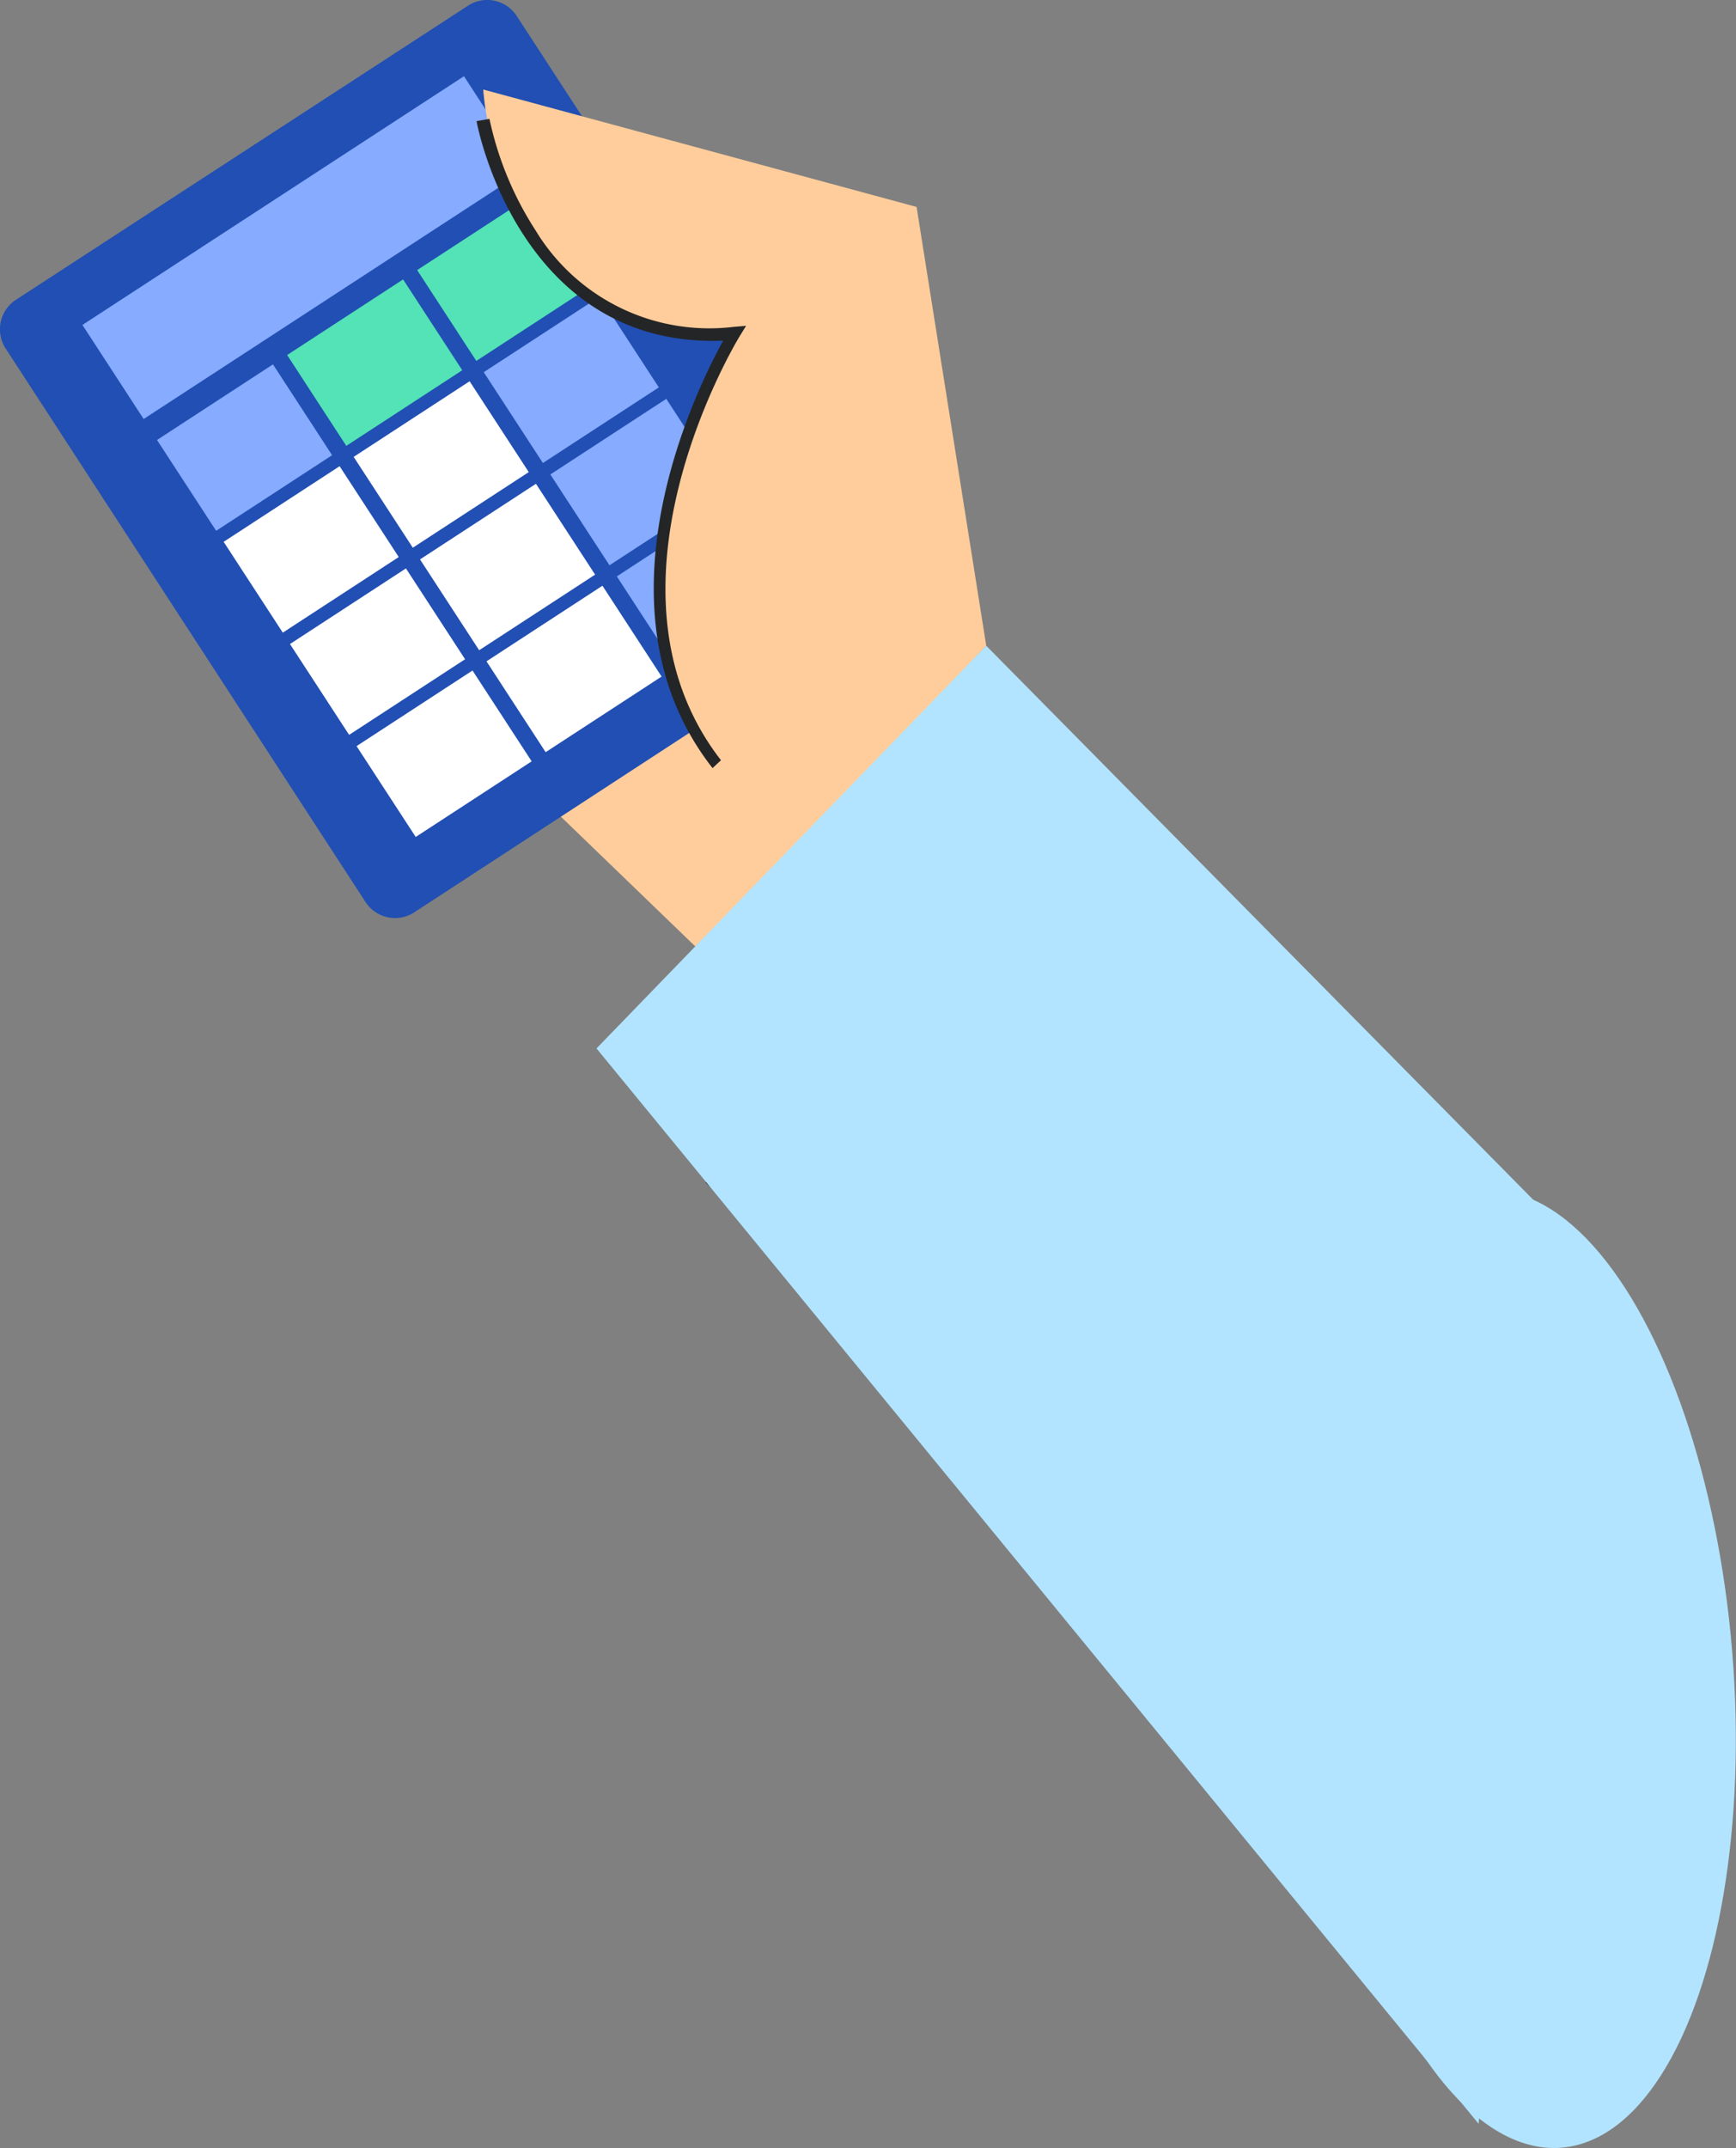
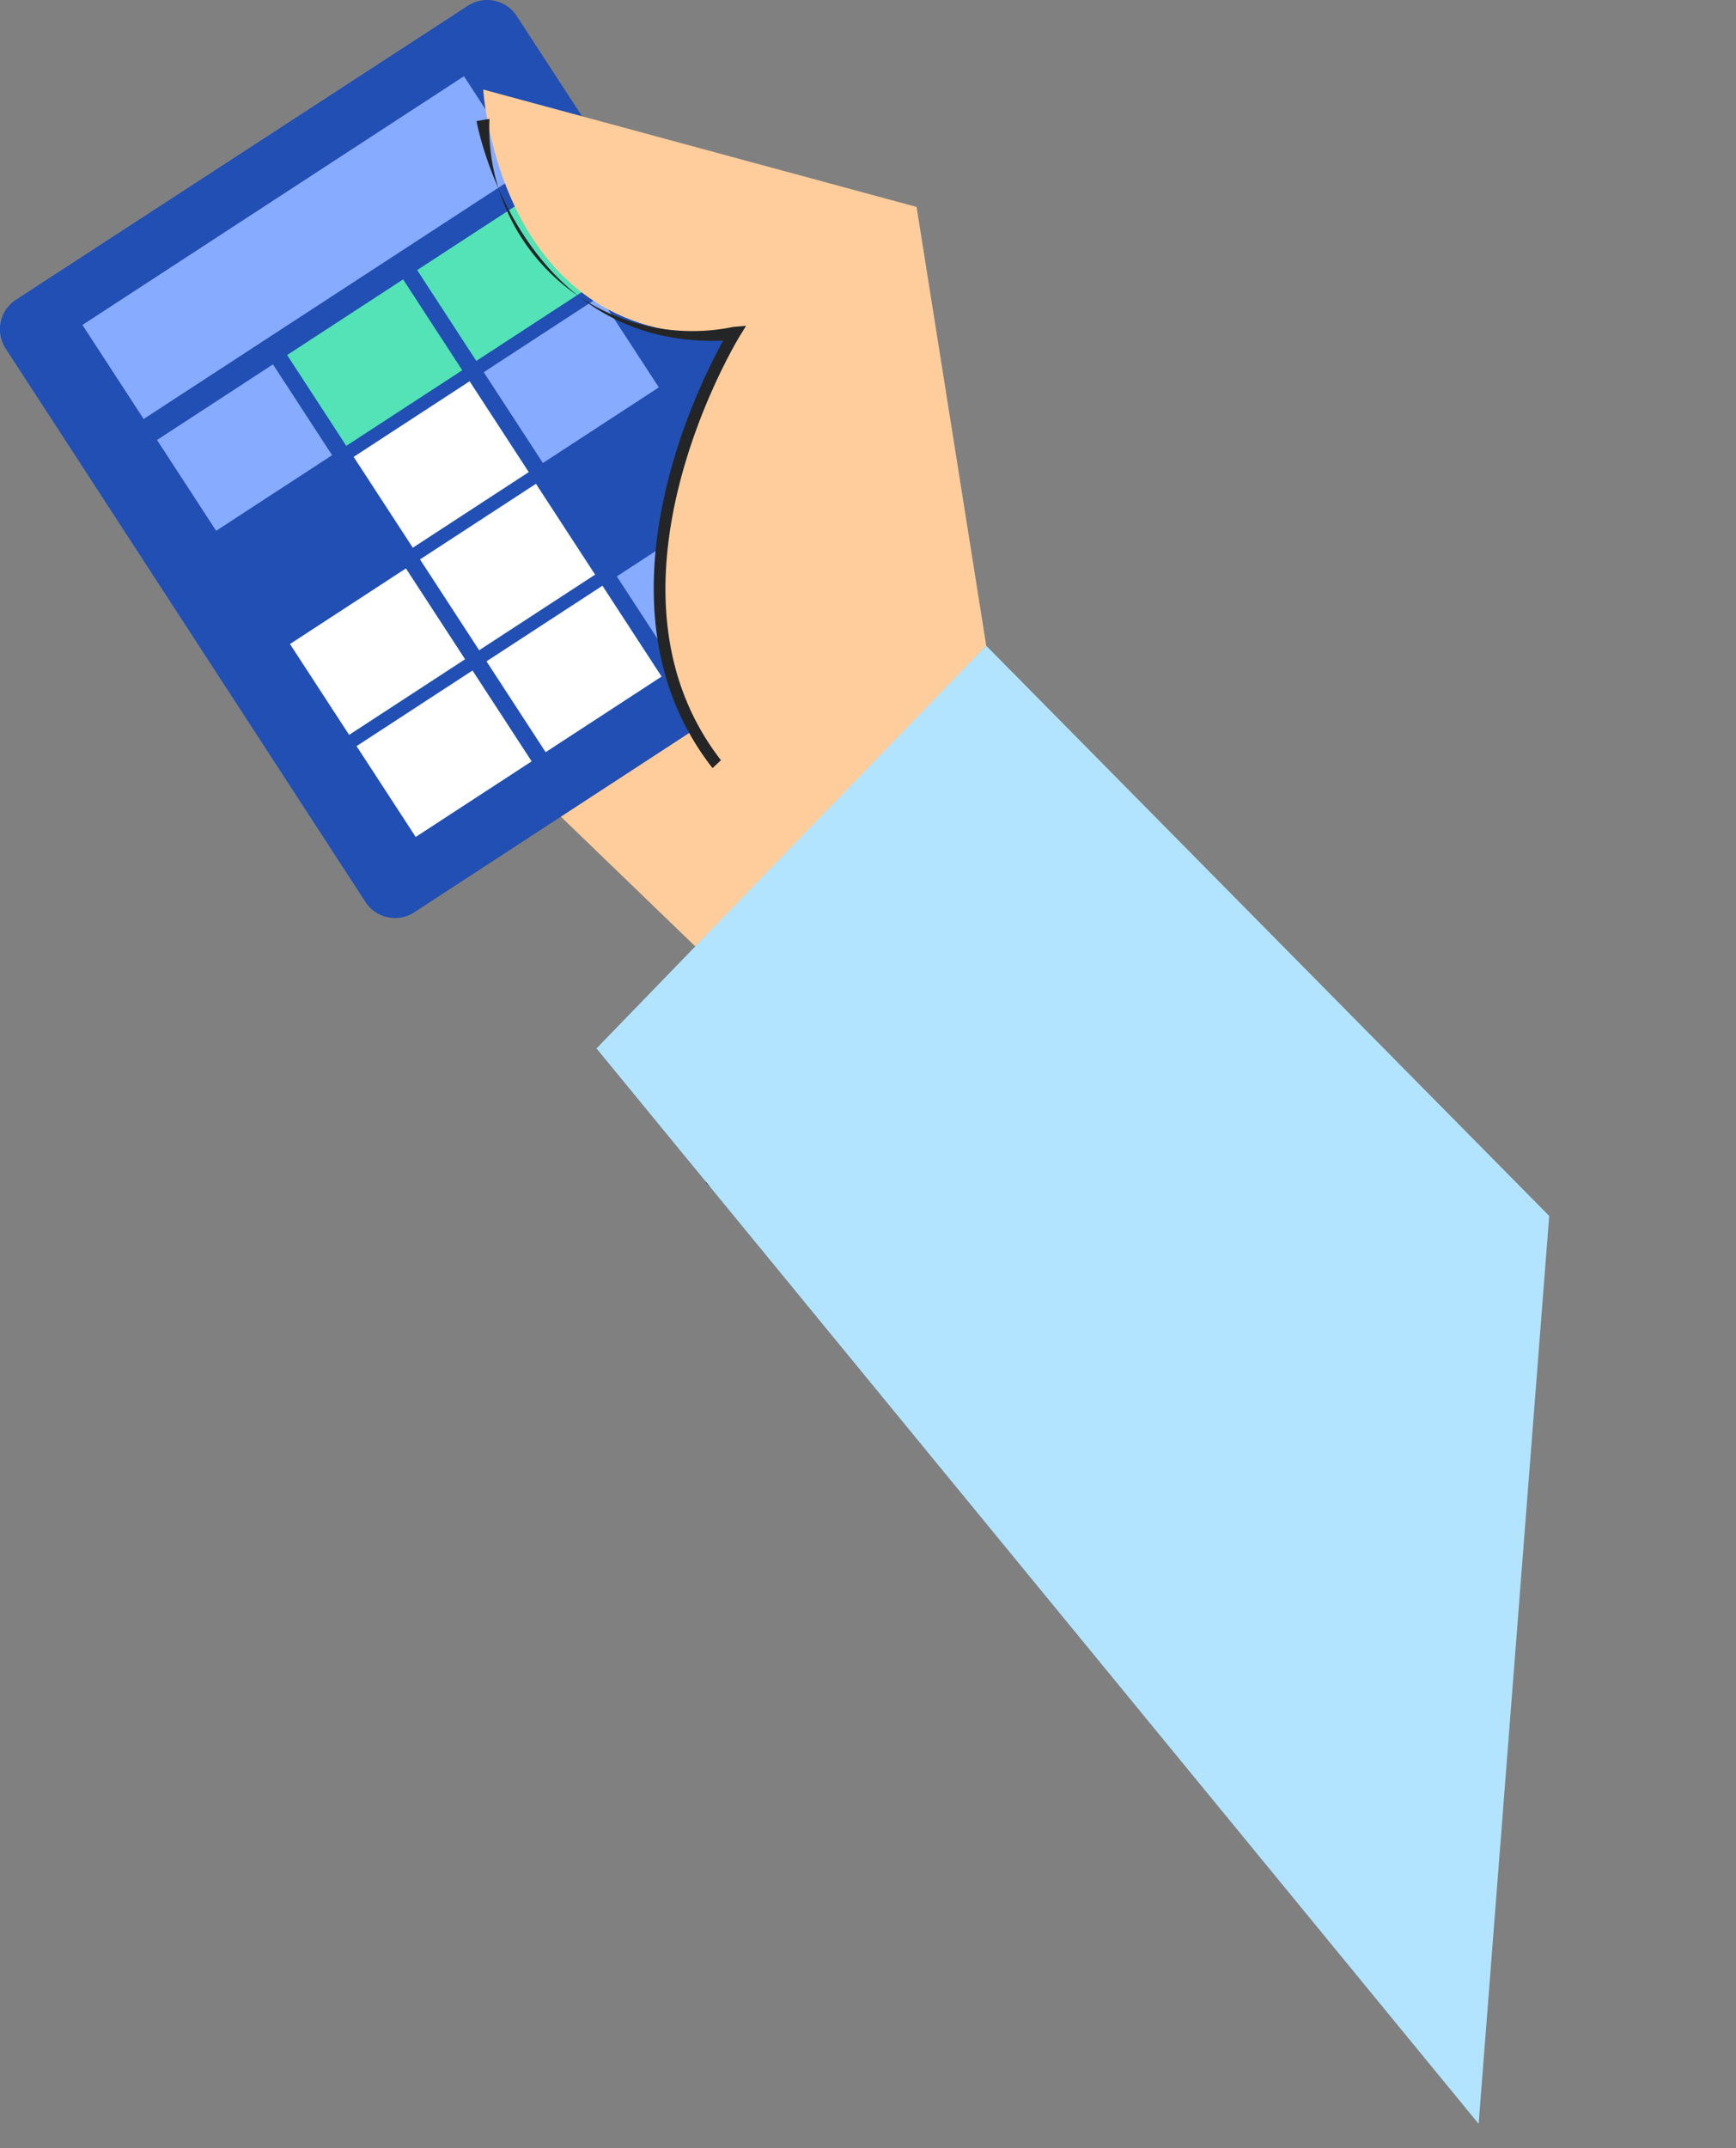
<svg xmlns="http://www.w3.org/2000/svg" viewBox="0 0 94.7 117.09">
  <rect x="0" y="0" width="94.7" height="117.09" fill="#808080" stroke="none" />
  <defs>
    <style>.cls-1{fill:#ffcd9b;}.cls-2{fill:#214fb3;}.cls-3{fill:#fff;}.cls-4{fill:#86abff;}.cls-5{fill:#53e3b6;}.cls-6{fill:#242526;}.cls-7{fill:#b2e4ff;}</style>
  </defs>
  <g id="Layer_2" data-name="Layer 2">
    <g id="Layer_1-2" data-name="Layer 1">
      <path id="Path_585176" data-name="Path 585176" class="cls-1" d="M16.48,30.9,37.93,51.59l6.13-6.06L42,34.36Z" />
      <path id="Path_585177" data-name="Path 585177" class="cls-2" d="M47.25,33.66,22.6,49.73a1.92,1.92,0,0,1-2.66-.56h0L.31,19a1.92,1.92,0,0,1,.56-2.66h0L25.53.31a1.92,1.92,0,0,1,2.65.55h0L47.82,31a1.91,1.91,0,0,1-.57,2.65" />
      <rect id="Rectangle_20500" data-name="Rectangle 20500" class="cls-3" x="20.45" y="38.13" width="7.55" height="5.91" transform="translate(-18.5 19.89) rotate(-33.09)" />
      <rect id="Rectangle_20501" data-name="Rectangle 20501" class="cls-4" x="9.56" y="21.44" width="7.55" height="5.91" transform="translate(-11.15 11.24) rotate(-33.09)" />
-       <rect id="Rectangle_20502" data-name="Rectangle 20502" class="cls-3" x="13.2" y="27" width="7.55" height="5.91" transform="translate(-13.6 14.12) rotate(-33.09)" />
      <rect id="Rectangle_20503" data-name="Rectangle 20503" class="cls-3" x="16.82" y="32.56" width="7.55" height="5.91" transform="translate(-16.05 17.01) rotate(-33.09)" />
      <rect id="Rectangle_20504" data-name="Rectangle 20504" class="cls-5" x="16.67" y="16.81" width="7.55" height="5.91" transform="translate(-7.48 14.37) rotate(-33.09)" />
      <rect id="Rectangle_20505" data-name="Rectangle 20505" class="cls-3" x="20.29" y="22.37" width="7.55" height="5.91" transform="translate(-9.92 17.24) rotate(-33.09)" />
      <rect id="Rectangle_20506" data-name="Rectangle 20506" class="cls-3" x="23.91" y="27.95" width="7.55" height="5.91" transform="translate(-12.38 20.13) rotate(-33.09)" />
      <rect id="Rectangle_20507" data-name="Rectangle 20507" class="cls-3" x="27.54" y="33.51" width="7.55" height="5.91" transform="translate(-14.83 23.01) rotate(-33.09)" />
      <rect id="Rectangle_20508" data-name="Rectangle 20508" class="cls-5" x="23.76" y="12.18" width="7.55" height="5.91" transform="translate(-3.8 17.49) rotate(-33.09)" />
      <rect id="Rectangle_20509" data-name="Rectangle 20509" class="cls-4" x="27.39" y="17.75" width="7.55" height="5.91" transform="translate(-6.25 20.37) rotate(-33.09)" />
-       <rect id="Rectangle_20510" data-name="Rectangle 20510" class="cls-4" x="31.02" y="23.32" width="7.55" height="5.91" transform="translate(-8.7 23.26) rotate(-33.09)" />
      <rect id="Rectangle_20511" data-name="Rectangle 20511" class="cls-4" x="34.65" y="28.88" width="7.55" height="5.91" transform="translate(-11.15 26.14) rotate(-33.09)" />
      <rect id="Rectangle_20512" data-name="Rectangle 20512" class="cls-4" x="4.15" y="10.44" width="24.84" height="6.12" transform="translate(-4.68 11.23) rotate(-33.08)" />
      <path id="Path_585178" data-name="Path 585178" class="cls-1" d="M53.8,35.2,50,11.28,26.36,4.88s.84,14.2,13.72,13.29c0,0-8.66,15.25,0,24.6l3.05,3.74Z" />
-       <path id="Path_585179" data-name="Path 585179" class="cls-6" d="M38.87,41.87c-6.78-8.66-.94-20.55.58-23.3C28.32,19,26,6.73,26,6.6l.7-.12a18.08,18.08,0,0,0,2.51,6.07A11.08,11.08,0,0,0,40,17.82l.7-.06-.37.6c-.08.14-8.32,13.66-1,23.08Z" />
+       <path id="Path_585179" data-name="Path 585179" class="cls-6" d="M38.87,41.87c-6.78-8.66-.94-20.55.58-23.3C28.32,19,26,6.73,26,6.6l.7-.12A11.08,11.08,0,0,0,40,17.82l.7-.06-.37.6c-.08.14-8.32,13.66-1,23.08Z" />
      <rect id="Rectangle_20518" data-name="Rectangle 20518" class="cls-6" x="34.72" y="54.97" width="25.87" height="0.71" transform="translate(-25.28 51.81) rotate(-46.5)" />
      <polygon class="cls-7" points="84.51 66.28 53.8 35.2 32.54 57.15 80.66 115.77 84.51 66.28" />
-       <ellipse class="cls-7" cx="83.05" cy="90.99" rx="11.48" ry="26.17" transform="translate(-7.13 7.06) rotate(-4.67)" />
    </g>
  </g>
</svg>